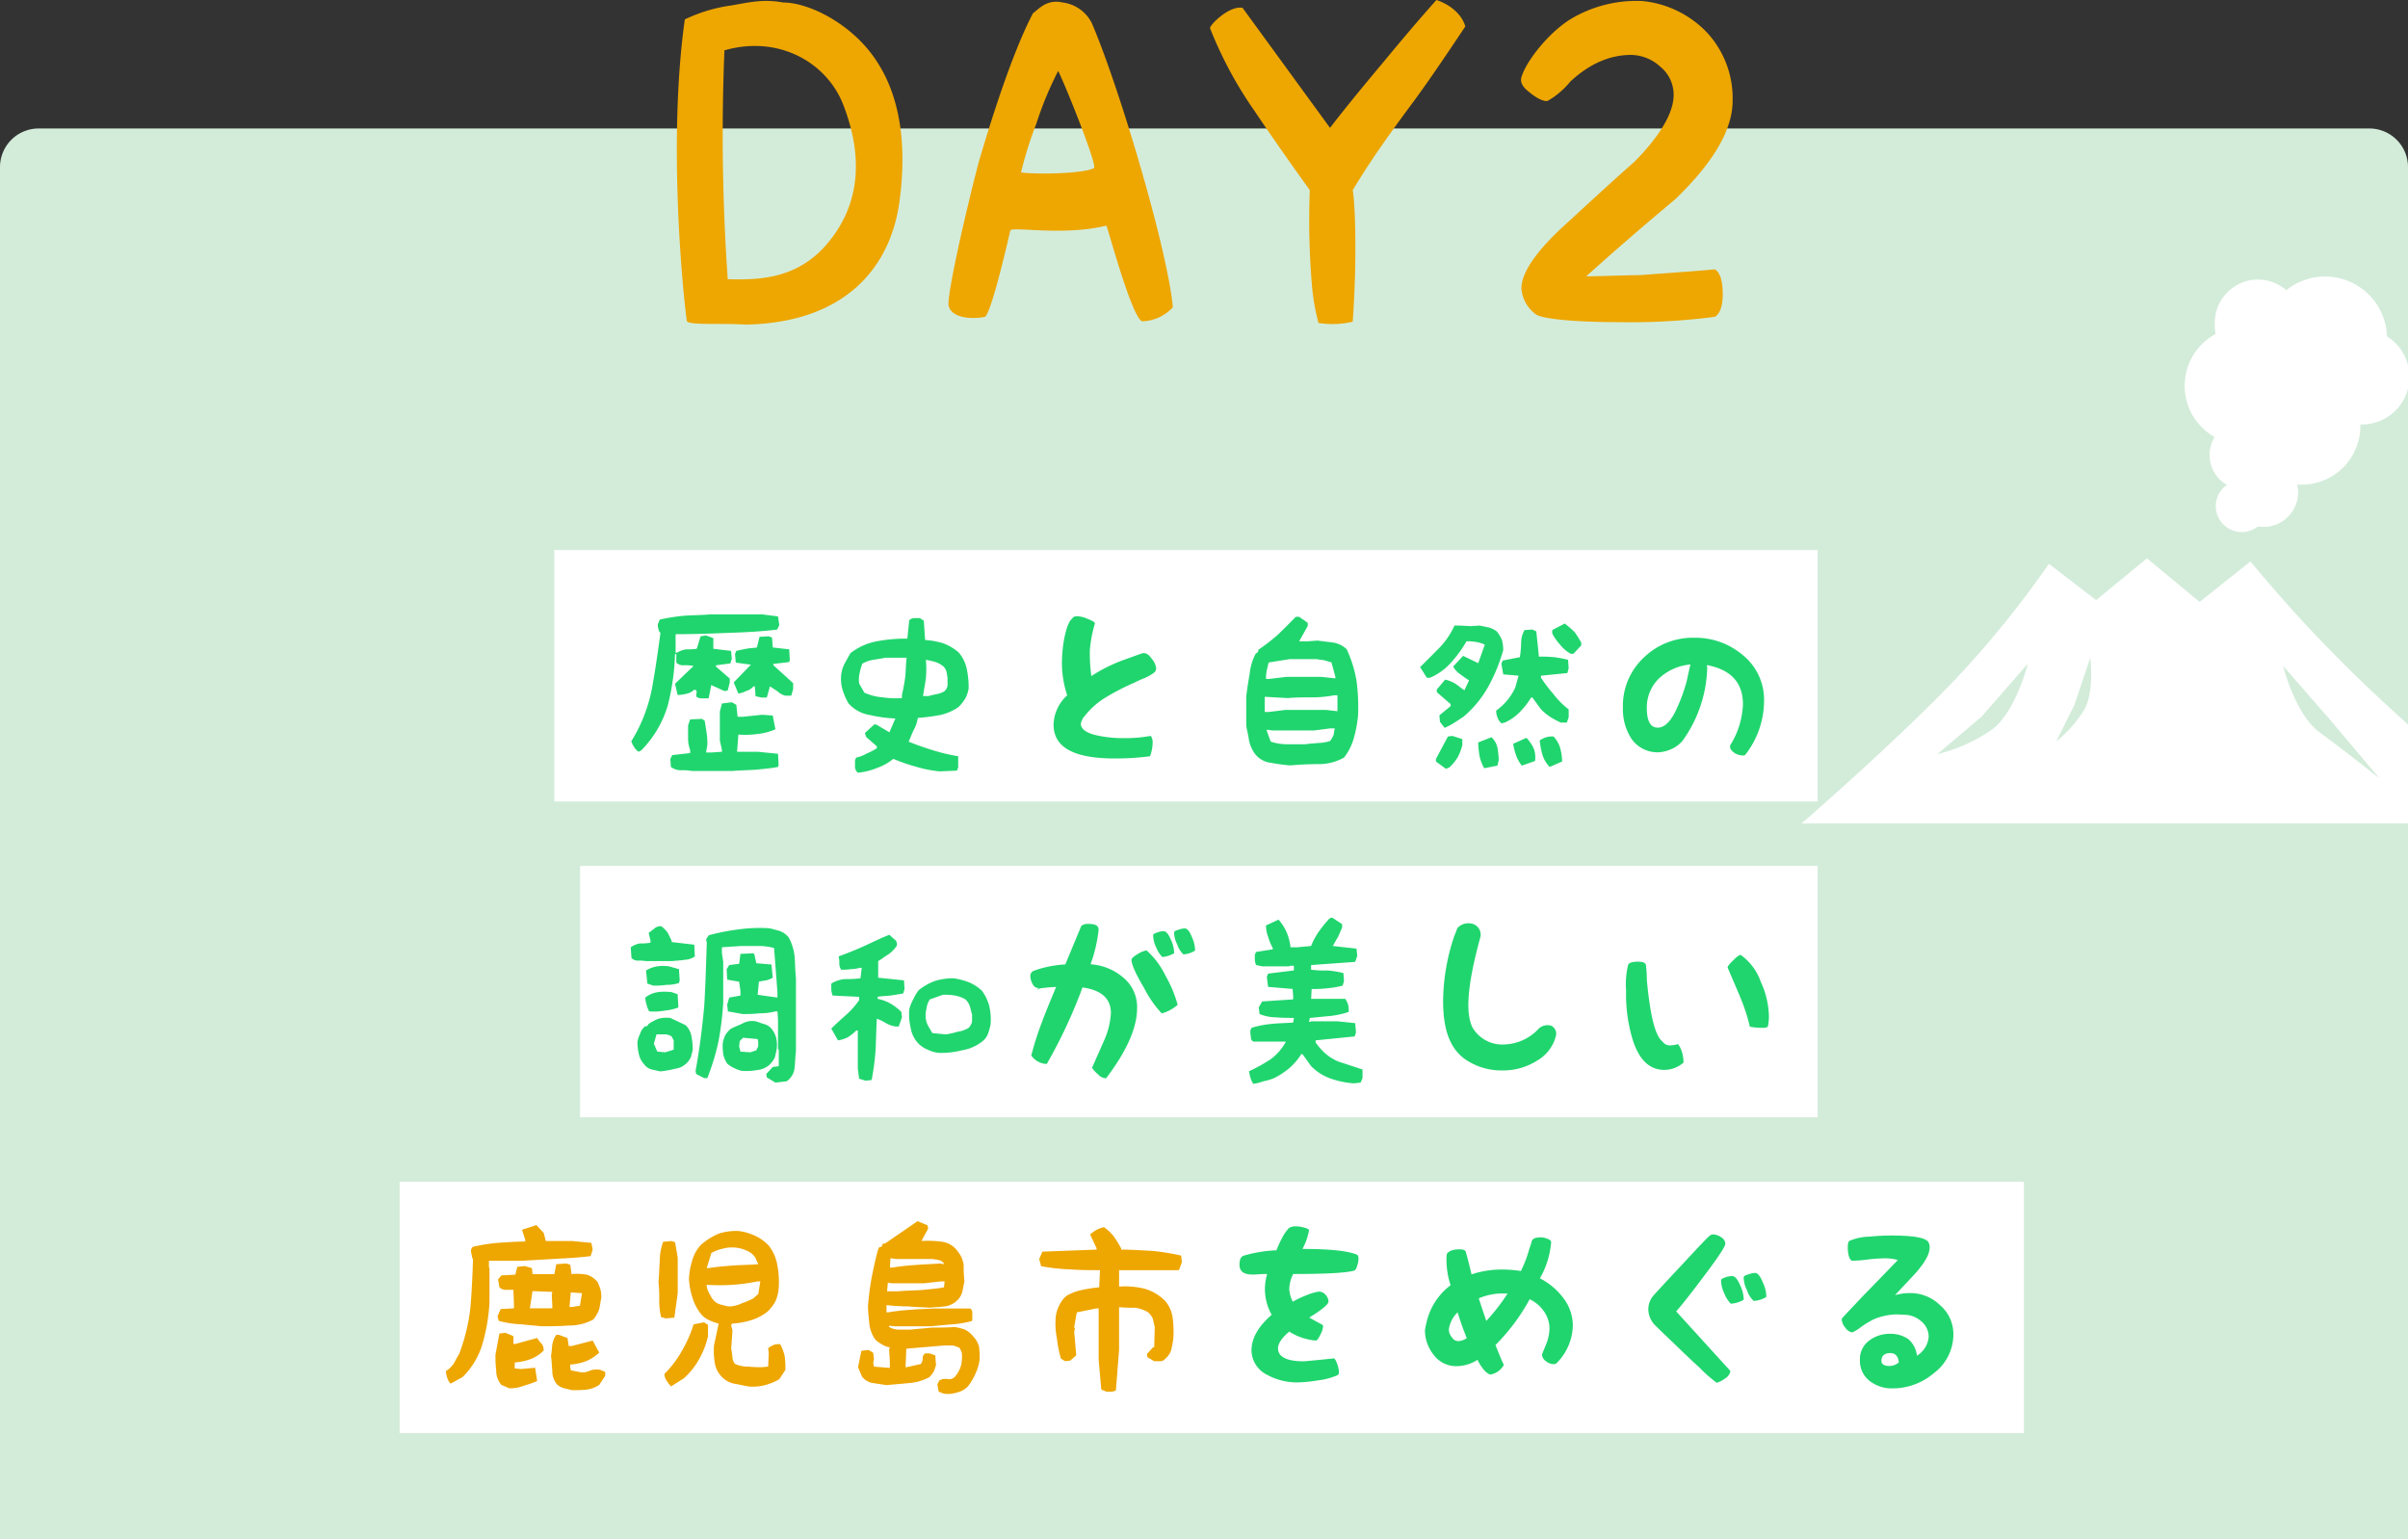
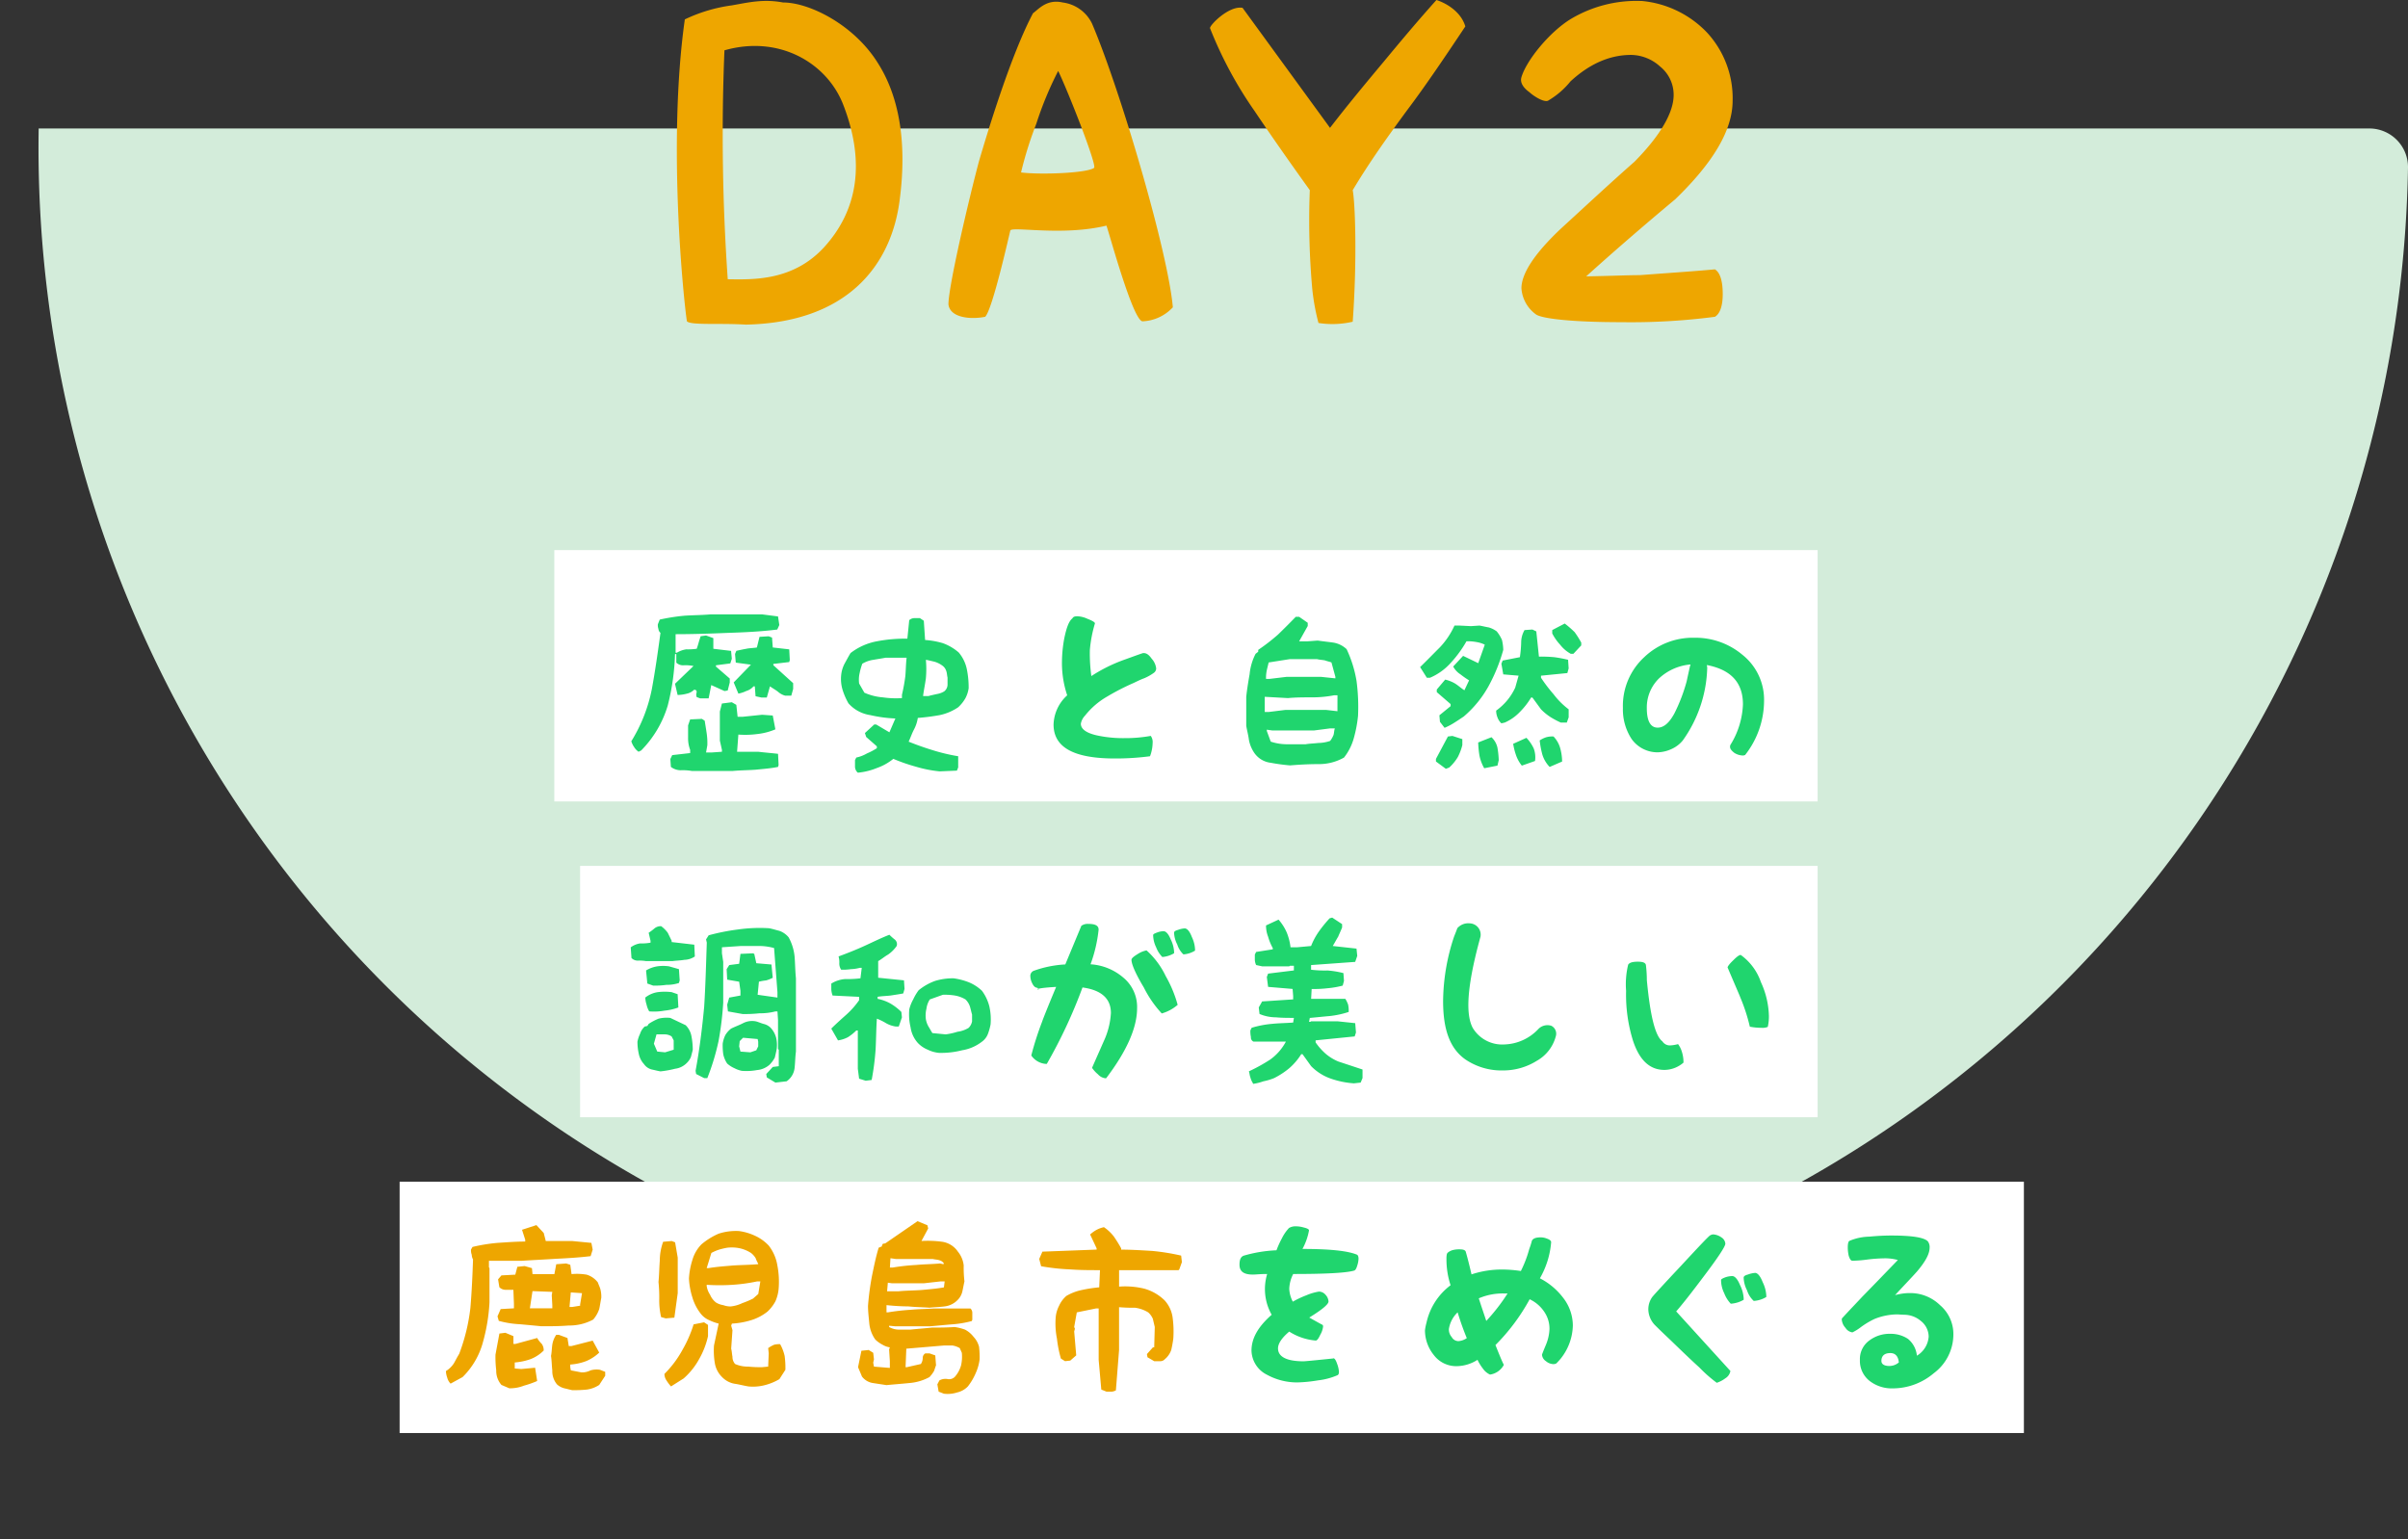
<svg xmlns="http://www.w3.org/2000/svg" width="373.593" height="238.855" viewBox="0 0 373.593 238.855">
  <rect x="0" y="0" width="373.593" height="238.855" fill="#333333" stroke="none" />
  <defs>
    <clipPath id="clip-path">
-       <path id="パス_31011" data-name="パス 31011" d="M6,0H367.593a6,6,0,0,1,6,6V218.921H0V6A6,6,0,0,1,6,0Z" transform="translate(9387.726 13233.045)" fill="#d3ecda" />
-     </clipPath>
+       </clipPath>
    <clipPath id="clip-path-2">
      <rect id="長方形_135" data-name="長方形 135" width="111.33" height="84.86" fill="none" />
    </clipPath>
  </defs>
  <g id="yama_day2_ttl" transform="translate(-9387.726 -13213.11)">
-     <path id="パス_31010" data-name="パス 31010" d="M6,0H367.593a6,6,0,0,1,6,6V218.921H0V6A6,6,0,0,1,6,0Z" transform="translate(9387.726 13233.045)" fill="#d3ecda" />
+     <path id="パス_31010" data-name="パス 31010" d="M6,0H367.593a6,6,0,0,1,6,6V218.921V6A6,6,0,0,1,6,0Z" transform="translate(9387.726 13233.045)" fill="#d3ecda" />
    <path id="パス_31012" data-name="パス 31012" d="M56.724,56.512c15.552-.32,22.592-9.024,23.872-19.456,1.152-8.9-.128-16-3.392-21.12-3.648-5.888-10.56-9.408-14.72-9.408-3.072-.576-5.376,0-7.936.448a24.371,24.371,0,0,0-7.3,2.176C44.5,28.608,47.124,53.184,47.572,56,48.212,56.64,52.628,56.256,56.724,56.512Zm-2.816-7.04a320.418,320.418,0,0,1-.512-35.52c8.512-2.432,15.936,1.984,18.432,8.448C75.22,31.168,74.2,38.656,68.82,44.544,64.02,49.728,57.94,49.536,53.908,49.472Zm58.752-8.32c.384.96,4.032,14.528,5.568,14.848a6.776,6.776,0,0,0,4.736-2.176c-.768-8.7-8.192-33.856-12.544-44.032a5.884,5.884,0,0,0-4.544-3.264c-2.5-.576-3.776,1.088-4.608,1.664-3.392,6.4-6.976,18.176-8.384,22.976-1.6,6.016-4.736,19.392-4.736,22.208.256,2.112,3.52,2.368,5.7,1.92C95,54.144,97.62,42.368,97.748,41.92,97.94,41.216,105.812,42.816,112.66,41.152ZM99.412,32.9a57.618,57.618,0,0,1,2.368-7.552,53.858,53.858,0,0,1,3.392-8.192c1.28,2.56,6.08,14.656,5.568,15.04C109.588,33.024,102.292,33.28,99.412,32.9Zm51.456,23.168c.7-9.6.384-18.432,0-20.416,2.56-4.288,5.44-8.32,8.448-12.416,2.944-3.9,6.208-8.768,9.024-12.992-.7-2.368-3.072-3.648-4.48-4.1-2.816,3.136-5.5,6.336-8.256,9.664-2.944,3.52-5.7,6.848-8.256,10.176L133.78,7.36c-2.048-.384-4.992,2.56-5.056,3.136a62.333,62.333,0,0,0,6.912,12.864c2.752,4.1,5.632,8.192,8.576,12.288a119.323,119.323,0,0,0,.384,15.36,34.565,34.565,0,0,0,.96,5.248A13.926,13.926,0,0,0,150.868,56.064Zm56.192-8.128c.768.448,1.216,1.728,1.216,3.84,0,1.856-.448,3.072-1.216,3.52a100.533,100.533,0,0,1-14.528.832c-7.872,0-12.416-.576-13.248-1.216a5.464,5.464,0,0,1-2.24-4.032c0-2.3,2.048-5.44,6.208-9.344,3.776-3.456,7.552-6.976,11.328-10.3,4.1-4.16,6.08-7.68,6.08-10.368a5.618,5.618,0,0,0-2.112-4.416,6.8,6.8,0,0,0-4.48-1.792c-3.2,0-6.336,1.28-9.408,4.1a12.656,12.656,0,0,1-3.392,2.944c-.512.448-2.176-.512-3.008-1.28-.9-.64-1.472-1.472-1.216-2.3.768-2.624,4.416-7.1,7.744-9.088a19.846,19.846,0,0,1,10.624-2.752h.256A16.035,16.035,0,0,1,205.844,11.2a15.025,15.025,0,0,1,3.968,10.56c0,4.608-3.072,9.664-8.9,15.3-4.672,3.9-9.28,7.872-13.824,11.968,3.712-.064,6.528-.192,8.32-.192C200.6,48.448,204.436,48.192,207.06,47.936Z" transform="translate(9446.726 13206.967)" fill="#eea600" />
    <rect id="長方形_125" data-name="長方形 125" width="196" height="39" transform="translate(9473.726 13298.467)" fill="#fff" />
    <rect id="長方形_127" data-name="長方形 127" width="252" height="39" transform="translate(9449.726 13396.467)" fill="#fff" />
    <rect id="長方形_126" data-name="長方形 126" width="192" height="39" transform="translate(9477.726 13347.467)" fill="#fff" />
    <path id="パス_30997" data-name="パス 30997" d="M90.366,27.276H96.63c1.218-.116,2.465-.116,3.6-.2,1.131-.116,2.349-.2,3.48-.435l.087-.29-.087-1.74c-1.015-.116-2.059-.2-3.074-.319H97.355l.2-2.668a14.176,14.176,0,0,0,2.958-.087,9.879,9.879,0,0,0,2.784-.725l-.406-2.146-1.653-.116-3.074.319h-.725l-.2-1.856-.7-.406-1.537.2-.319,1.247v4.5L95.006,24v.29l-1.653.116h-.812l.2-1.131a10.3,10.3,0,0,0-.116-1.943c-.087-.609-.2-1.247-.29-1.856l-.435-.29-1.827.087-.319.928v1.943A5.065,5.065,0,0,0,90.076,24v.493l-2.784.319L87,25.42l.087,1.218a2.518,2.518,0,0,0,1.537.522A8.08,8.08,0,0,1,90.366,27.276Zm-8.294-2.987.406-.2a16.7,16.7,0,0,0,4.118-6.96,36.248,36.248,0,0,0,1.131-8h.2v1.334a1.525,1.525,0,0,0,1.218.406,6.121,6.121,0,0,1,1.45.116l-2.871,2.755.406,1.74a6,6,0,0,0,1.421-.2,2.285,2.285,0,0,0,1.131-.609c.319,0,.406.116.406.406a1.026,1.026,0,0,0,0,.725l.522.2h1.334l.406-2.059,2.059.928.493-.087.319-1.247v-.609l-2.146-1.856v-.2l2.233-.29.232-.725-.116-1.218L93.672,8.31V6.657l-1.131-.406-.841.116c-.087.29-.2.609-.29.928-.116.406-.2.7-.319,1.015a10.165,10.165,0,0,1-1.624.087,3.936,3.936,0,0,0-1.45.522h-.2V6.048c2.668,0,5.336-.087,8-.2,2.668-.087,5.22-.2,7.772-.522l.319-.7-.2-1.334-2.465-.319h-8c-1.334.116-2.639.116-3.973.2a30.466,30.466,0,0,0-3.915.609l-.29.725a1.772,1.772,0,0,0,.087.725.9.9,0,0,0,.319.609c-.406,2.987-.812,5.858-1.334,8.7a24.34,24.34,0,0,1-3.19,8.12,3.2,3.2,0,0,0,.435.9A2.379,2.379,0,0,0,82.072,24.289Zm19.082-8.41h.812l.493-1.74c.435.319.841.522,1.247.841a2.68,2.68,0,0,0,1.131.609h.928l.29-1.044v-.9l-3.074-2.784v-.2l2.465-.29.087-.319L105.446,8.4l-2.552-.29-.116-1.537-.522-.2-1.421.087-.406,1.653c-.522.087-1.131.087-1.653.2-.493.087-1.015.2-1.537.319l-.2.493.116,1.334,2.349.319L96.833,13.53l.725,1.74a5.011,5.011,0,0,0,1.218-.406,2.38,2.38,0,0,0,1.131-.725h.2l.116,1.537Zm14.935,11.658a10.282,10.282,0,0,0,2.958-.725,8.547,8.547,0,0,0,2.552-1.421,28,28,0,0,0,3.509,1.218,19.268,19.268,0,0,0,3.683.725l2.668-.116.2-.493v-1.74a28.529,28.529,0,0,1-3.915-.928c-1.334-.406-2.552-.841-3.77-1.334.29-.609.493-1.247.812-1.856a5.654,5.654,0,0,0,.609-1.827,33.922,33.922,0,0,0,3.393-.435,8.025,8.025,0,0,0,2.871-1.218,5.811,5.811,0,0,0,1.131-1.421,4.735,4.735,0,0,0,.493-1.537,14.109,14.109,0,0,0-.29-2.987,5.85,5.85,0,0,0-1.247-2.552,7.791,7.791,0,0,0-2.465-1.45,12.779,12.779,0,0,0-2.755-.493l-.2-2.987-.609-.406h-.841a1.191,1.191,0,0,0-.812.319l-.29,2.871a22.949,22.949,0,0,0-4.727.406,9.515,9.515,0,0,0-4.089,1.827c-.319.522-.638,1.131-.928,1.653a4.87,4.87,0,0,0-.522,1.74,5.85,5.85,0,0,0,.2,2.262,10.443,10.443,0,0,0,.928,2.146,5.625,5.625,0,0,0,3.393,1.827,20.925,20.925,0,0,0,3.886.522l-.928,2.146-2.059-1.218h-.29l-1.45,1.334.2.609,1.653,1.45v.29a9.834,9.834,0,0,1-1.537.812,5.556,5.556,0,0,1-1.653.638l-.2.406v1.015A1.255,1.255,0,0,0,116.089,27.537Zm6.844-11.571a14.2,14.2,0,0,1-2.958-.116,8.718,8.718,0,0,1-2.871-.725l-.812-1.421a4.543,4.543,0,0,1,.087-1.653,8.718,8.718,0,0,1,.406-1.421,4.62,4.62,0,0,1,1.74-.609c.638-.116,1.247-.2,1.856-.319h3.277c-.116.928-.116,1.943-.2,2.871a28.069,28.069,0,0,1-.522,2.871Zm6.554-1.044a3.109,3.109,0,0,1-1.1.406c-.522.116-.928.2-1.334.319h-.841c.116-.928.319-1.856.435-2.755a15.823,15.823,0,0,0,0-2.871c.493.087.9.2,1.305.29a3.826,3.826,0,0,1,1.247.609,1.589,1.589,0,0,1,.609.841c.116.29.116.7.2,1.015v1.131A1.352,1.352,0,0,1,129.487,14.922Zm30.856-5.945h.087c.464,0,.841.29,1.247.87a2.722,2.722,0,0,1,.7,1.508.854.854,0,0,1-.377.7,7.544,7.544,0,0,1-1.508.841c-.551.2-1.073.464-1.624.725a36.609,36.609,0,0,0-4.118,2.117,11.91,11.91,0,0,0-3.422,2.958,2.393,2.393,0,0,0-.638,1.247c0,.9,1.015,1.537,2.871,1.885a19.13,19.13,0,0,0,3.886.348,22.167,22.167,0,0,0,4.089-.348,1.608,1.608,0,0,1,.29,1.1,6.051,6.051,0,0,1-.406,2.059,40.786,40.786,0,0,1-5.452.348c-6.409,0-9.512-1.74-9.512-5.278a6.376,6.376,0,0,1,2.117-4.524,15.757,15.757,0,0,1-.812-5.336,20.661,20.661,0,0,1,.348-3.451c.348-1.711.725-2.726,1.276-3.161.116-.232.348-.319.754-.319a4.119,4.119,0,0,1,1.6.406c.754.29,1.189.551,1.131.725a20.016,20.016,0,0,0-.783,4.118,25.867,25.867,0,0,0,.232,4.031,24.334,24.334,0,0,1,5.075-2.523C158.545,9.615,159.531,9.238,160.343,8.977Zm22.794,17.429c1.421-.116,2.871-.2,4.408-.2a7.871,7.871,0,0,0,3.973-1.015,8.52,8.52,0,0,0,1.537-3.074,19.951,19.951,0,0,0,.638-3.393,30.4,30.4,0,0,0-.232-5.423,18.774,18.774,0,0,0-1.537-4.93,3.973,3.973,0,0,0-2.03-1.015c-.812-.116-1.653-.2-2.465-.319l-1.537.116h-1.334l1.334-2.378V4.279l-1.334-.928h-.522c-.9.928-1.827,1.856-2.755,2.755a31.369,31.369,0,0,1-3.074,2.378v.29l-.406.319a8.647,8.647,0,0,0-.928,3.161c-.2,1.131-.406,2.378-.522,3.509v4.495c.116.725.319,1.421.406,2.146a5.338,5.338,0,0,0,.841,2.059A3.6,3.6,0,0,0,180.15,26,29.745,29.745,0,0,0,183.137,26.406Zm6.235-3.8a5.77,5.77,0,0,1-1.827.319c-.725.087-1.334.087-1.972.2h-2.755a8.036,8.036,0,0,1-2.668-.406l-.609-1.653v-.2l.812.116h6.554l2.465-.319h.725c-.116.319-.116.725-.2,1.015A4.213,4.213,0,0,1,189.372,22.607ZM190.5,18l-1.74-.2h-6.351l-2.581.319h-.609V15.763l3.6.2c1.218-.116,2.465-.116,3.683-.116a17.663,17.663,0,0,0,3.48-.319h.522Zm-.319-5.1-2.233-.232h-5.336l-2.668.319h-.522a5.656,5.656,0,0,1,.116-1.334c.087-.406.2-.812.29-1.218l3.306-.522h4.176c.435.116.841.116,1.247.2.29.116.725.2,1.015.319l.609,2.233Zm17.139,14.036.522-.2a7.114,7.114,0,0,0,1.334-1.624,8.572,8.572,0,0,0,.7-1.856v-.928l-1.537-.493-.7.087-1.856,3.48V25.8Zm5.945-.087,2.059-.406.2-.841a13.319,13.319,0,0,0-.2-1.943,3.1,3.1,0,0,0-.928-1.624l-2.059.812a15.009,15.009,0,0,0,.2,2.059A6.54,6.54,0,0,0,213.268,26.841Zm10.15-.2,1.943-.841a8.017,8.017,0,0,0-.319-2.146,4.291,4.291,0,0,0-1.015-1.74,3.482,3.482,0,0,0-1.131.116,4.082,4.082,0,0,0-1.015.493,14.329,14.329,0,0,0,.406,2.175A4.706,4.706,0,0,0,223.418,26.638Zm-4.321-.2,2.059-.725a3.921,3.921,0,0,0-.2-1.943,6.211,6.211,0,0,0-1.131-1.653l-2.059.928a10.177,10.177,0,0,0,.435,1.74A5.408,5.408,0,0,0,219.1,26.435ZM207.12,20.577a9.834,9.834,0,0,0,1.537-.812c.522-.319.928-.609,1.421-.928a16.937,16.937,0,0,0,3.915-4.814,26.361,26.361,0,0,0,2.233-5.539,7.222,7.222,0,0,0-.2-1.537,5.66,5.66,0,0,0-.812-1.334A3.994,3.994,0,0,0,213.993,5c-.522-.087-.928-.2-1.45-.29l-1.334.087-1.74-.087h-.812A12.25,12.25,0,0,1,206.4,8.078c-1.015,1.015-2.03,2.059-3.074,3.074l1.044,1.653h.493a9.074,9.074,0,0,0,3.277-2.378,18.1,18.1,0,0,0,2.378-3.277,7,7,0,0,1,1.537.116,4.58,4.58,0,0,1,1.305.406l-1.015,2.871-2.349-1.131-1.537,1.653a3.246,3.246,0,0,0,1.131,1.218,13.273,13.273,0,0,0,1.334.928l-.725,1.537c-.522-.319-.928-.725-1.45-1.044a5.314,5.314,0,0,0-1.537-.609l-1.3,1.537v.406l2.146,1.856v.319l-1.74,1.421.087,1.015Zm8.816-.7.522-.116a7.256,7.256,0,0,0,2.349-1.653,11.585,11.585,0,0,0,1.74-2.233h.2l1.334,1.827a8.293,8.293,0,0,0,1.537,1.247,13.1,13.1,0,0,0,1.537.812h.928l.29-.812V17.706a12.016,12.016,0,0,1-2.349-2.349,23.679,23.679,0,0,1-1.943-2.552v-.319l4.089-.406.2-.725-.087-1.334a19.863,19.863,0,0,0-2.146-.406,22.807,22.807,0,0,0-2.378-.087l-.406-3.915-.609-.29-1.218.087a3.882,3.882,0,0,0-.522,1.943,17.718,17.718,0,0,1-.2,2.262l-2.668.522-.2.493.29,1.653,2.378.2-.522,1.856a9.088,9.088,0,0,1-1.218,1.943,9.314,9.314,0,0,1-1.74,1.624,2.786,2.786,0,0,0,.2,1.044A2.316,2.316,0,0,0,215.936,19.881ZM226.7,9.093h.406l1.218-1.305V7.353A14.726,14.726,0,0,0,227.3,5.729a15.764,15.764,0,0,0-1.537-1.334L223.824,5.41v.522a7.849,7.849,0,0,0,1.218,1.74A5.347,5.347,0,0,0,226.7,9.093Zm19.2-2.494a11.333,11.333,0,0,1,7.424,2.639,8.9,8.9,0,0,1,3.364,7.192,13.694,13.694,0,0,1-2.929,8.352.815.815,0,0,1-.435.087,2.611,2.611,0,0,1-1.247-.406c-.435-.348-.667-.609-.667-.957a.638.638,0,0,1,.116-.377,12.739,12.739,0,0,0,1.885-6.206c0-3.335-1.827-5.365-5.6-6.09a3.452,3.452,0,0,1,.058.464,20.262,20.262,0,0,1-3.8,11.252,4.771,4.771,0,0,1-1.711,1.305,5.414,5.414,0,0,1-2.146.522,4.916,4.916,0,0,1-4.089-2.088,8.378,8.378,0,0,1-1.334-4.785,10.275,10.275,0,0,1,3.306-7.888A10.908,10.908,0,0,1,245.893,6.6ZM240.18,20.548c.986,0,1.827-.783,2.61-2.233a26.616,26.616,0,0,0,1.885-4.93c.232-1.073.406-1.856.522-2.378l.087-.261a8.188,8.188,0,0,0-4.814,2.088,6.283,6.283,0,0,0-1.972,4.7C238.5,19.533,239.078,20.548,240.18,20.548ZM103.3,75.624l1.74-.2a2.894,2.894,0,0,0,1.247-2.146c.087-.812.087-1.624.2-2.465V59.442c-.116-1.131-.116-2.146-.2-3.277a7.764,7.764,0,0,0-.928-3.074,3.242,3.242,0,0,0-1.45-1.015c-.493-.116-1.1-.319-1.624-.406a23.968,23.968,0,0,0-4.814.2,32.86,32.86,0,0,0-4.524.9l-.406.638.116.493c-.116,3.393-.2,6.67-.406,9.947-.319,3.393-.725,6.67-1.334,9.947L91,74.29l1.247.638h.493a36.366,36.366,0,0,0,1.74-5.742,48.973,48.973,0,0,0,.725-5.945V56.89l-.2-1.334v-.928l2.958-.2h2.668a8.852,8.852,0,0,1,2.465.319l.522,6.844v.841l-3.074-.435.2-2.03a8.939,8.939,0,0,1,1.131-.2,5.694,5.694,0,0,0,1.015-.406l-.2-2.059-2.349-.2-.319-1.45-.2-.087-1.943.087-.2,1.537-1.537.2-.406.638.087,1.624,1.856.319.2,1.421v.725l-1.74.319-.319,1.1.116,1.044,2.262.406a20.091,20.091,0,0,0,2.639-.116,9.129,9.129,0,0,0,2.465-.29h.319l.087,1.334v4.5l.116.116v2.552l-.928.116-1.015,1.1.087.522Zm-17.835-1.74a15.44,15.44,0,0,0,2.262-.406,3.081,3.081,0,0,0,1.856-.928,2.743,2.743,0,0,0,.609-.9c.087-.319.2-.725.29-1.131a11.259,11.259,0,0,0-.2-2.059,3.261,3.261,0,0,0-.9-1.74L87,65.59a5.194,5.194,0,0,0-1.827.116,8.7,8.7,0,0,0-1.537.812l-.2.319-.406.087a2.527,2.527,0,0,0-.725,1.131,5.011,5.011,0,0,0-.406,1.218,8.435,8.435,0,0,0,.2,1.856,3.321,3.321,0,0,0,.812,1.624,2.088,2.088,0,0,0,1.218.841C84.566,73.681,84.972,73.8,85.465,73.884ZM98.08,73.8a8.873,8.873,0,0,0,2.349-.116,3.4,3.4,0,0,0,1.943-.812,4.594,4.594,0,0,0,.841-1.131c.087-.406.2-.812.29-1.334a4.919,4.919,0,0,0-.087-1.74,3.693,3.693,0,0,0-.841-1.537,2.3,2.3,0,0,0-1.1-.609c-.435-.116-.841-.319-1.247-.406a3.054,3.054,0,0,0-1.943.29c-.609.319-1.218.522-1.856.841a3.6,3.6,0,0,0-.9,1.015,4.5,4.5,0,0,0-.406,1.334,9.986,9.986,0,0,0,.087,1.624,4.052,4.052,0,0,0,.609,1.45,4.187,4.187,0,0,0,1.131.725A4.342,4.342,0,0,0,98.08,73.8Zm2.262-3.19-.928.319-1.537-.116-.2-.812.087-.812.522-.522,2.262.2.087.406V70C100.545,70.2,100.429,70.4,100.342,70.607ZM87.524,70.52l-1.334.406-1.218-.116-.522-1.218.406-1.45H86.1a1.971,1.971,0,0,1,1.1.319l.319.609Zm-3.8-5.945a9.1,9.1,0,0,0,2.378-.116,8.476,8.476,0,0,0,2.146-.493l-.116-2.059-.928-.319a8.854,8.854,0,0,0-2.146,0,4.07,4.07,0,0,0-1.943.841,3.93,3.93,0,0,0,.2,1.1A3.411,3.411,0,0,0,83.725,64.575Zm.609-4a12.262,12.262,0,0,0,2.059-.116,5.939,5.939,0,0,0,1.943-.29l.116-.406-.116-1.74L86.8,57.586a6.383,6.383,0,0,0-1.827,0,4.8,4.8,0,0,0-1.74.638l.2,2.03Zm-1.1-3.8h4.089c.609-.087,1.218-.087,1.856-.2a3,3,0,0,0,1.624-.522l-.087-1.827-3.509-.406v-.2c-.2-.406-.406-.841-.609-1.247a4.811,4.811,0,0,0-1.015-1.015,1.52,1.52,0,0,0-1.015.319,8.581,8.581,0,0,1-.928.7l.29,1.247v.29a7.659,7.659,0,0,1-1.624.116,3.234,3.234,0,0,0-1.45.609l.116,1.653a1.334,1.334,0,0,0,1.015.406A6.158,6.158,0,0,1,83.232,56.774Zm34.075,18.56.928-.116a40.745,40.745,0,0,0,.609-4.7c.087-1.537.087-3.19.2-4.814a9.2,9.2,0,0,1,1.421.7,4.206,4.206,0,0,0,1.537.522h.435l.493-1.421-.087-.841a8.423,8.423,0,0,0-1.74-1.334,6.779,6.779,0,0,0-1.943-.7v-.319c.7-.116,1.305-.116,2.03-.2.725-.116,1.334-.2,1.943-.319l.2-.7-.087-1.334-4-.406V56.774c.522-.29,1.015-.725,1.537-1.015a5.3,5.3,0,0,0,1.334-1.334.923.923,0,0,0-.319-1.015,8.649,8.649,0,0,1-.812-.725c-1.334.522-2.552,1.131-3.886,1.74s-2.668,1.131-4,1.624a3.212,3.212,0,0,1,.116,1.044,1.676,1.676,0,0,0,.29,1.015,8.942,8.942,0,0,0,1.537-.087,5.867,5.867,0,0,0,1.334-.2h.319l-.2,1.624a17.14,17.14,0,0,1-2.378.116,4.7,4.7,0,0,0-2.146.7v.928a3.554,3.554,0,0,0,.2.928l4.118.2v.522a12.963,12.963,0,0,1-1.972,2.233c-.812.725-1.624,1.45-2.349,2.175l1.044,1.827a4.735,4.735,0,0,0,1.537-.493,7.635,7.635,0,0,0,1.305-1.044h.232v5.945l.2,1.537Zm11.368-4.321a13.287,13.287,0,0,0,3.6-.406,6.793,6.793,0,0,0,3.074-1.334,2.642,2.642,0,0,0,.928-1.218,9.035,9.035,0,0,0,.406-1.45,9.145,9.145,0,0,0-.2-2.842,6.9,6.9,0,0,0-1.131-2.378,6.6,6.6,0,0,0-2.059-1.334,10.351,10.351,0,0,0-2.349-.609,9.418,9.418,0,0,0-2.871.406,8.642,8.642,0,0,0-2.552,1.45,7.951,7.951,0,0,0-.841,1.421,6.049,6.049,0,0,0-.609,1.537,8.581,8.581,0,0,0,.2,2.784,4.614,4.614,0,0,0,1.131,2.436,4.388,4.388,0,0,0,1.537,1.044A5.018,5.018,0,0,0,128.675,71.013Zm4.611-3.886a4.45,4.45,0,0,1-1.74.609,10.33,10.33,0,0,1-1.827.406l-2.059-.2c-.2-.29-.406-.7-.609-1.015a3.5,3.5,0,0,1-.406-1.131,4.387,4.387,0,0,1,.087-1.624,3.48,3.48,0,0,1,.522-1.45l2.03-.725a9.825,9.825,0,0,1,1.856.116,4.731,4.731,0,0,1,1.653.609,2.731,2.731,0,0,1,.7,1.131c.116.406.2.812.319,1.218v1.044A1.9,1.9,0,0,1,133.286,67.127Zm30.247-14.993c.348,0,.754.406,1.1,1.276a4.881,4.881,0,0,1,.522,1.914v.232a4.221,4.221,0,0,1-1.827.58,4.339,4.339,0,0,1-.957-1.508,4.438,4.438,0,0,1-.464-1.885c0-.145.145-.232.609-.406A2.982,2.982,0,0,1,163.533,52.134Zm3.277-.435c.348,0,.754.406,1.1,1.334a4.912,4.912,0,0,1,.493,1.885v.232a3.97,3.97,0,0,1-1.8.58,3.582,3.582,0,0,1-.957-1.537,4.318,4.318,0,0,1-.493-1.827c0-.174.174-.319.609-.435A3.433,3.433,0,0,1,166.81,51.7Zm-14.616,5.568a8.615,8.615,0,0,1,5.075,2.059,5.906,5.906,0,0,1,2.146,4.756c0,3.016-1.6,6.641-4.785,10.846a.224.224,0,0,1-.087.029,1.81,1.81,0,0,1-1.189-.609,4.914,4.914,0,0,1-.928-1.015c.609-1.392,1.218-2.755,1.827-4.147a11.982,11.982,0,0,0,1.1-4.35c0-2.233-1.45-3.567-4.408-3.973a77.575,77.575,0,0,1-5.539,11.861h-.145A3.021,3.021,0,0,1,143,71.419a47.578,47.578,0,0,1,1.682-5.249c.087-.29.783-2.059,2.175-5.394-2.088.116-3.364.319-2.7.435-.145-.261-.174-.261-.2-.29-.348-.029-.58-.232-.812-.7a2.591,2.591,0,0,1-.29-1.073.85.85,0,0,1,.609-.9,16.923,16.923,0,0,1,4.814-.957l2.494-6a1.7,1.7,0,0,1,1.073-.29c1.131,0,1.6.29,1.6.9A22.306,22.306,0,0,1,152.194,57.267Zm8.642-2.146c.058,0,.087,0,.087.029a12.6,12.6,0,0,1,2.929,3.944,19.082,19.082,0,0,1,1.856,4.466,6.442,6.442,0,0,1-2.465,1.334,17.1,17.1,0,0,1-2.784-4.031c-1.305-2.175-1.914-3.625-1.914-4.292,0-.2.261-.464.928-.87A3.862,3.862,0,0,1,160.836,55.121ZM177.4,75.827a8.321,8.321,0,0,0,1.624-.406,8.942,8.942,0,0,0,1.653-.493,12.116,12.116,0,0,0,2.349-1.537,9.576,9.576,0,0,0,1.856-2.175h.2l1.334,1.856a7.9,7.9,0,0,0,3.074,1.943,13.654,13.654,0,0,0,3.567.725l1.044-.116.29-.7V73.594l-3.77-1.247a7.41,7.41,0,0,1-1.972-1.218,9.59,9.59,0,0,1-1.537-1.74V69.07l6.061-.609.2-.609-.116-1.45-2.755-.29h-4.089l-.116.087h-.2l.116-.609c1.015-.087,2.03-.2,3.074-.29a14.12,14.12,0,0,0,2.958-.638,4.6,4.6,0,0,0-.087-1.131,4.256,4.256,0,0,0-.435-.9h-5.307L186.5,61.1a17.54,17.54,0,0,0,2.465-.116,14.142,14.142,0,0,0,2.349-.406l.2-.725-.087-1.218a14.1,14.1,0,0,0-2.465-.406,17.96,17.96,0,0,1-2.552-.116v-.725l6.844-.493.319-.928-.116-1.131-3.683-.406c.319-.522.522-.928.841-1.45.2-.493.406-.9.609-1.421v-.522l-1.537-1.015-.406.116a21.116,21.116,0,0,0-1.653,2.03,10.8,10.8,0,0,0-1.218,2.262l-2.175.2h-1.015a8.739,8.739,0,0,0-.609-2.349,7.653,7.653,0,0,0-1.247-1.943l-1.943.9a4.652,4.652,0,0,0,.319,1.74,8.075,8.075,0,0,0,.725,1.769v.2l-2.581.406-.2.406v.812a2.083,2.083,0,0,0,.2.812l.928.2h4.205l.116-.087h.609v.725l-4,.493-.2.522.2,1.537,3.8.319.087,1.1v.522l-4.814.319-.522.928.116,1.015a6.57,6.57,0,0,0,2.552.522c.928.087,1.856.087,2.784.087l-.116.725c-1.131.087-2.146.087-3.277.2a15.647,15.647,0,0,0-3.161.609l-.2.406a4.236,4.236,0,0,0,.087,1.044.679.679,0,0,0,.406.7H182.5a8.069,8.069,0,0,1-2.436,2.784,26.791,26.791,0,0,1-3.306,1.827c.116.319.116.638.232.928a3.234,3.234,0,0,0,.406.928Zm33.64-24.911a2.256,2.256,0,0,0-1.943.754c-.029.087-.174.493-.493,1.276a32.26,32.26,0,0,0-1.711,10.034c0,4.292.986,7.308,3.451,9.048a9.977,9.977,0,0,0,5.858,1.711,9.83,9.83,0,0,0,5.249-1.508,6.153,6.153,0,0,0,2.929-3.8,1.372,1.372,0,0,0-.7-1.624,1.981,1.981,0,0,0-1.972.464,7.525,7.525,0,0,1-5.336,2.436,5.329,5.329,0,0,1-4.872-2.552c-.928-1.74-1.247-5.336,1.189-14.152A1.755,1.755,0,0,0,211.035,50.916Zm29.87,18.3a1.366,1.366,0,0,0,1.218.638,5.574,5.574,0,0,0,1.218-.2,3.783,3.783,0,0,1,.609,1.247,5.293,5.293,0,0,1,.232,1.624,4.559,4.559,0,0,1-2.958,1.131c-2.233,0-3.857-1.45-4.872-4.524a23.979,23.979,0,0,1-1.073-7.743,12.965,12.965,0,0,1,.319-4.06c.2-.319.667-.464,1.508-.464.812,0,1.189.174,1.247.522a19.669,19.669,0,0,1,.145,2.349C239.02,65.184,239.774,68.345,240.9,69.215Zm12.151-13.4a.359.359,0,0,0,.087.058,8.634,8.634,0,0,1,3.045,4.147,13.329,13.329,0,0,1,1.247,5.249,7.577,7.577,0,0,1-.174,1.711,2.077,2.077,0,0,1-.928.145,10.051,10.051,0,0,1-1.856-.174A27.872,27.872,0,0,0,253,62.4c-.029-.116-.7-1.653-1.972-4.64.029-.2.319-.58.928-1.16C252.505,56.049,252.853,55.817,253.056,55.817ZM70.066,123.711a19.664,19.664,0,0,0,2.262-.087,4.65,4.65,0,0,0,1.943-.725l.928-1.421v-.609l-.812-.319a3.386,3.386,0,0,0-1.45.087,2.926,2.926,0,0,1-1.421.319l-1.653-.319-.087-.493v-.406a8.61,8.61,0,0,0,2.436-.522,6.6,6.6,0,0,0,2.059-1.334l-1.015-1.856-3.277.841h-.435l-.2-1.247-1.334-.493H67.6a3.715,3.715,0,0,0-.609,1.537c-.087.609-.087,1.218-.2,1.74.116.7.116,1.537.2,2.233a3.237,3.237,0,0,0,.725,2.175,2.68,2.68,0,0,0,1.131.609C69.254,123.508,69.66,123.624,70.066,123.711Zm-9.744-.29a5.81,5.81,0,0,0,2.262-.406,14.535,14.535,0,0,0,2.059-.725l-.319-2.059-2.146.2-1.015-.087v-.928a9.614,9.614,0,0,0,2.465-.522,5.865,5.865,0,0,0,2.03-1.334,1.736,1.736,0,0,0-.29-1.015,4.247,4.247,0,0,1-.725-.928l-3.393.928h-.29V115.33l-1.247-.522-.928.116-.609,3.277a17.132,17.132,0,0,0,.116,2.436A3.322,3.322,0,0,0,59.1,122.9Zm-9.106-.725,1.856-1.015a11.882,11.882,0,0,0,3.161-5.423,28.342,28.342,0,0,0,1.015-6.177v-5.307l-.087-.116v-1.015h5.017c1.74-.116,3.6-.2,5.423-.319,1.856-.087,3.6-.2,5.336-.406l.319-1.015-.2-1.044-2.987-.29H65.977l-.319-1.247L64.527,98.1l-2.233.725.493,1.537v.29c-1.421,0-2.871.116-4.2.2a26.361,26.361,0,0,0-3.973.638l-.232.406a2.043,2.043,0,0,0,.116.812,1.651,1.651,0,0,0,.2.725c-.087,2.552-.2,5.017-.406,7.482a29.368,29.368,0,0,1-1.74,7.163c-.319.522-.522.928-.812,1.45a3.853,3.853,0,0,1-1.247,1.218,3.309,3.309,0,0,0,.2,1.015A2.008,2.008,0,0,0,51.216,122.7Zm14.036-8.9c1.45,0,2.871,0,4.292-.116a7.757,7.757,0,0,0,3.8-.928,5.032,5.032,0,0,0,.928-1.624c.116-.522.2-1.131.319-1.74a4.548,4.548,0,0,0-.116-1.247c-.087-.406-.319-.812-.406-1.131a3.431,3.431,0,0,0-1.74-1.218,8.97,8.97,0,0,0-2.349-.087l-.2-1.45-.638-.2-1.537.116-.29,1.537H63.918l-.087-.928-1.131-.319-1.131.116-.319,1.218L59.1,105.9l-.522.609.2,1.218a1.333,1.333,0,0,0,1.044.406H60.96l.087,2.175v.7l-2.059.116-.493,1.131.2.7a14.88,14.88,0,0,0,3.277.522C63.106,113.59,64.121,113.677,65.252,113.793Zm1.74-2.784h-3.48l.406-2.668,3.074.116-.087.522.087,1.537Zm4.321-.406-1.247.2H69.66l.2-2.262,1.74.116-.29,1.74Zm14.094,12.528,1.972-1.247a11.177,11.177,0,0,0,2.436-3.074,12.7,12.7,0,0,0,1.334-3.48v-1.74l-.609-.406-1.624.319a19.621,19.621,0,0,1-1.74,3.973,16.15,16.15,0,0,1-2.784,3.712,1.758,1.758,0,0,0,.319,1.015A6.451,6.451,0,0,0,85.407,123.131Zm12.006,0a7.375,7.375,0,0,0,2.552-.2,8.638,8.638,0,0,0,2.262-.928l.928-1.45a13.494,13.494,0,0,0-.116-2.146,6.747,6.747,0,0,0-.7-1.827,3.258,3.258,0,0,0-.928.087,4.993,4.993,0,0,0-.928.522l.087.812-.087,2.059-.928.087a17.7,17.7,0,0,1-2.146-.087,4.838,4.838,0,0,1-2.059-.406,1.649,1.649,0,0,1-.406-1.131c-.087-.406-.087-.841-.2-1.247l.2-2.871-.2-.7.116-.319a12.39,12.39,0,0,0,2.958-.522,7.7,7.7,0,0,0,2.552-1.334,6.075,6.075,0,0,0,1.247-1.624,6.179,6.179,0,0,0,.493-1.943,13.359,13.359,0,0,0-.2-3.6,5.62,5.62,0,0,0-3.48-4.611,8.486,8.486,0,0,0-2.465-.725,8.614,8.614,0,0,0-3.161.406,10.73,10.73,0,0,0-2.668,1.653,5.731,5.731,0,0,0-1.421,2.465,11.441,11.441,0,0,0-.522,2.871,11.685,11.685,0,0,0,.522,2.871,7.607,7.607,0,0,0,1.305,2.552,3.282,3.282,0,0,0,1.334,1.015,7.271,7.271,0,0,0,1.45.522l-.725,3.393a11.614,11.614,0,0,0,.116,2.668,3.934,3.934,0,0,0,1.131,2.233,3.557,3.557,0,0,0,1.943,1.044C95.963,122.812,96.688,123.015,97.413,123.131ZM84.6,112.575l1.334-.116.522-3.8v-5.51l-.406-2.378-.522-.2-1.334.116a8.661,8.661,0,0,0-.522,2.958c-.087,1.131-.087,2.175-.2,3.277a22.351,22.351,0,0,1,.116,2.784,11.4,11.4,0,0,0,.29,2.668ZM98.138,109.5a13.384,13.384,0,0,1-1.653.7,5.434,5.434,0,0,1-1.827.522,3.155,3.155,0,0,1-1.131-.2,3.062,3.062,0,0,1-1.131-.406,2.978,2.978,0,0,1-.928-1.218,3.294,3.294,0,0,1-.522-1.334v-.2a30.715,30.715,0,0,0,4,0,26.638,26.638,0,0,0,3.8-.522h.522l-.319,1.943Zm.812-5.336c-1.334.116-2.552.116-3.886.2-1.334.116-2.581.2-3.8.406h-.319l.725-2.349a7.332,7.332,0,0,1,1.218-.522,11.73,11.73,0,0,1,1.247-.29,6.092,6.092,0,0,1,1.943.087,5.4,5.4,0,0,1,1.74.725,2.98,2.98,0,0,1,.725.812C98.631,103.556,98.834,103.846,98.95,104.165Zm28.8,20.1a4.808,4.808,0,0,0,2.059-.2,3.29,3.29,0,0,0,1.653-.928,9.174,9.174,0,0,0,1.218-2.059,7.471,7.471,0,0,0,.609-2.146,13.682,13.682,0,0,0-.087-1.943,3.528,3.528,0,0,0-.841-1.537,4.091,4.091,0,0,0-1.334-1.131,7.835,7.835,0,0,0-1.624-.406c-1.131.087-2.349.087-3.48.087-1.131.116-2.262.2-3.393.319H120.9a3.179,3.179,0,0,1-1.653-.406v-.2l.928.087H125.6c1.131-.087,2.146-.2,3.277-.29a16.283,16.283,0,0,0,3.19-.522l.087-.2v-1.015a.92.92,0,0,0-.29-.725H126.21c-1.218.087-2.436.087-3.567.2a34.039,34.039,0,0,0-3.6.406h-.2v-1.131a33.282,33.282,0,0,0,3.393.2c1.1.116,2.146.116,3.277.2.7-.087,1.537-.087,2.349-.2a3.31,3.31,0,0,0,1.943-.928,2.73,2.73,0,0,0,.812-1.421c.116-.522.2-1.015.319-1.537a17.538,17.538,0,0,1-.116-2.465,4.069,4.069,0,0,0-.9-2.146,3.564,3.564,0,0,0-2.465-1.537,16.518,16.518,0,0,0-3.19-.116l1.044-1.943-.116-.493-1.537-.638-4.93,3.393a.647.647,0,0,1-.406.087.683.683,0,0,0-.2.435l-.493.2c-.435,1.421-.725,2.871-1.044,4.408a41.832,41.832,0,0,0-.609,4.611c0,.9.116,1.827.2,2.755a5.206,5.206,0,0,0,.928,2.465,4.7,4.7,0,0,0,1.131.812,3.062,3.062,0,0,0,1.131.406l-.116.319.116,1.827v1.044l-2.465-.2-.116-.609.116-.522-.116-1.015-.7-.435-1.131.116-.522,2.552.609,1.45a2.608,2.608,0,0,0,1.74,1.015c.725.116,1.334.2,2.059.319,1.131-.116,2.349-.2,3.48-.319a7.842,7.842,0,0,0,3.19-.928,5.171,5.171,0,0,0,.7-.928c.116-.29.2-.609.319-.9l-.116-1.537-.9-.319h-.638a.8.8,0,0,0-.406.725,1.729,1.729,0,0,1-.29.928l-2.175.493h-.2l.116-2.871,5.829-.493h1.334a3.266,3.266,0,0,1,1.131.406l.319.725a6.164,6.164,0,0,1-.116,1.943,4.576,4.576,0,0,1-.928,1.74,1.241,1.241,0,0,1-1.1.406,1.884,1.884,0,0,0-1.334.2l-.319.609.2,1.131Zm0-16.5c-1.1.2-2.233.29-3.48.406-1.218.087-2.465.087-3.567.2h-1.769l.116-1.334.609.087h5.017l2.581-.29h.609Zm0-3.712-.087.116-.522-.116c-1.218.116-2.465.116-3.683.232a33.25,33.25,0,0,0-3.683.406h-.406l.087-1.45.812.116h5.742c.319.087.725.087,1.044.2A1.162,1.162,0,0,1,127.747,104.049Zm25.23,19.894h.812a1.816,1.816,0,0,0,.638-.2l.493-6.264v-6.641a23.616,23.616,0,0,0,2.465.087,5.148,5.148,0,0,1,2.059.725,2.734,2.734,0,0,1,.725,1.015c.087.406.2.841.29,1.247l-.087,3.161h-.2l-.928,1.044.087.493,1.044.609h.9a.92.92,0,0,0,.725-.29,3.242,3.242,0,0,0,1.015-1.45c.116-.493.232-1.1.319-1.74a16.2,16.2,0,0,0-.087-3.161A4.975,4.975,0,0,0,162,109.791a7.341,7.341,0,0,0-3.161-1.827,12.567,12.567,0,0,0-3.915-.319v-2.552h9.222l.116-.116.406-1.131-.116-1.015a34.516,34.516,0,0,0-4.495-.725c-1.537-.087-3.19-.2-4.814-.2v-.2a20.816,20.816,0,0,0-1.131-1.827,6.692,6.692,0,0,0-1.537-1.45,4.342,4.342,0,0,0-1.131.406,5.5,5.5,0,0,0-1.015.725l1.015,2.146v.2l-8.41.319-.493,1.131.29,1.131a32.716,32.716,0,0,0,4.524.493c1.537.116,3.074.116,4.611.116l-.116,2.668a21.189,21.189,0,0,0-2.668.406,7.883,7.883,0,0,0-2.436.928,4.461,4.461,0,0,0-1.131,1.537,4.828,4.828,0,0,0-.522,1.827,12.164,12.164,0,0,0,.2,3.277,18.6,18.6,0,0,0,.609,3.074l.638.406.812-.087.928-.812-.319-3.712.116-.406-.116-.29.406-2.262,2.987-.609h.406v7.975l.406,4.611Zm30.653-18.618a5.414,5.414,0,0,0-.609,2.291,4.749,4.749,0,0,0,.551,2,14.721,14.721,0,0,1,2.088-.986,8.232,8.232,0,0,1,1.972-.58,1.356,1.356,0,0,1,1.015.493,1.652,1.652,0,0,1,.464,1.044c0,.406-.87,1.189-2.987,2.494,1.044.58,1.653.928,2.059,1.131a.355.355,0,0,1,.087.261,3.245,3.245,0,0,1-.435,1.276c-.29.638-.522.9-.7.9a9.025,9.025,0,0,1-4.118-1.392q-1.74,1.479-1.74,2.61c0,1.305,1.363,2,3.944,2,.261,0,1.769-.145,4.582-.435l.087-.029c.145,0,.348.232.551.841a4.363,4.363,0,0,1,.29,1.247c0,.261-.058.435-.2.522a10.575,10.575,0,0,1-3.045.812,22.5,22.5,0,0,1-3.19.319,9.694,9.694,0,0,1-4.727-1.189,4.292,4.292,0,0,1-2.407-3.741c0-1.885.986-3.683,3.132-5.568a8.089,8.089,0,0,1-.7-6.322c-.348,0-.638,0-1.16.029-.464.029-.812.058-1.044.058-1.45,0-2.088-.493-2.088-1.537,0-.783.2-1.218.638-1.392a21.171,21.171,0,0,1,5.1-.841,14.37,14.37,0,0,1,.841-1.856,6.421,6.421,0,0,1,1.1-1.6,1.959,1.959,0,0,1,1.073-.261,4.37,4.37,0,0,1,1.189.174c.609.145.841.29.841.464a9.449,9.449,0,0,1-1.015,2.871c4.234,0,6.96.29,8.41.87.174.058.29.261.29.667a3.873,3.873,0,0,1-.2,1.044c-.145.493-.29.725-.493.783C191.866,105.151,188.792,105.325,183.63,105.325Zm38.28.667a10.574,10.574,0,0,1,3.6,3.016,7.041,7.041,0,0,1,1.508,4.292,8.525,8.525,0,0,1-1.914,5.191c-.348.406-.58.638-.638.7a.988.988,0,0,1-.464.116,1.863,1.863,0,0,1-1.16-.464,1.3,1.3,0,0,1-.609-1.015s.174-.493.58-1.45a7.083,7.083,0,0,0,.58-2.494,4.621,4.621,0,0,0-.812-2.7,5.514,5.514,0,0,0-2.262-1.943,31.1,31.1,0,0,1-5.307,7.105c.58,1.45.986,2.465,1.3,3.074a2.894,2.894,0,0,1-2.146,1.508,2.7,2.7,0,0,1-1.1-.928,7.343,7.343,0,0,1-.841-1.363,6.091,6.091,0,0,1-3.248.986,4.35,4.35,0,0,1-3.538-1.74,6.114,6.114,0,0,1-1.363-3.828,8.269,8.269,0,0,1,.232-1.16,9.912,9.912,0,0,1,3.741-5.829,12.886,12.886,0,0,1-.638-4.118,3.182,3.182,0,0,1,.058-.7c.058-.232.348-.435.812-.609a3.909,3.909,0,0,1,1.131-.145c.551,0,.87.087.986.348.406,1.421.667,2.552.9,3.538a15.006,15.006,0,0,1,4.785-.754,19.794,19.794,0,0,1,2.871.232,18.123,18.123,0,0,0,1.305-3.422,11.521,11.521,0,0,0,.406-1.276c.174-.348.609-.522,1.334-.522a2.538,2.538,0,0,1,1.015.2c.435.145.638.348.638.551A13.343,13.343,0,0,1,221.91,105.992Zm-14.123,7.888a1.753,1.753,0,0,0,.435,1.218,1.188,1.188,0,0,0,1.044.638,2.63,2.63,0,0,0,1.3-.464,42.3,42.3,0,0,1-1.421-4A4.5,4.5,0,0,0,207.787,113.88Zm5.8-1.276a29.4,29.4,0,0,0,3.306-4.263h-.58a9.45,9.45,0,0,0-3.886.754C212.8,110.284,213.181,111.357,213.587,112.6Zm29.464-1.479c1.015-1.16,2.378-2.9,4.205-5.336,2.291-3.016,3.422-4.756,3.422-5.162a1.25,1.25,0,0,0-.609-.986,2.462,2.462,0,0,0-1.276-.464,1.066,1.066,0,0,0-.464.145c-.2.087-1.711,1.682-4.582,4.785-2.755,2.929-4.205,4.524-4.408,4.785a3.28,3.28,0,0,0-.609,2,3.628,3.628,0,0,0,.986,2.32c1.073,1.073,1.885,1.827,2.465,2.378,1.827,1.769,3.306,3.19,4.466,4.234a21.524,21.524,0,0,0,2.7,2.378,4.546,4.546,0,0,0,1.334-.7,1.671,1.671,0,0,0,.783-1.131Zm8.7-5.481a3.435,3.435,0,0,0-1.1.2c-.493.2-.638.29-.638.435a4.669,4.669,0,0,0,.493,2.03,4.892,4.892,0,0,0,1.015,1.624,4.587,4.587,0,0,0,2-.609v-.261a5.325,5.325,0,0,0-.58-2.059C252.563,106.079,252.128,105.644,251.751,105.644Zm3.538-.493a4.1,4.1,0,0,0-1.131.261c-.464.116-.638.29-.638.464a4.542,4.542,0,0,0,.522,1.972,3.753,3.753,0,0,0,1.044,1.653,4.324,4.324,0,0,0,1.943-.609v-.261a5.347,5.347,0,0,0-.551-2.03C256.1,105.615,255.666,105.151,255.289,105.151Zm23.9,3.132A6.627,6.627,0,0,1,284,110.168a5.889,5.889,0,0,1,2.059,4.611,7.514,7.514,0,0,1-3.045,5.945,9.856,9.856,0,0,1-6.38,2.349,5.616,5.616,0,0,1-3.538-1.131,3.961,3.961,0,0,1-1.537-3.277,3.557,3.557,0,0,1,1.45-3.016,5.211,5.211,0,0,1,3.277-1.044,4.844,4.844,0,0,1,2.726.783A3.851,3.851,0,0,1,280.4,118a3.756,3.756,0,0,0,1.827-2.958,3.133,3.133,0,0,0-1.218-2.436,4,4,0,0,0-2.523-.957c-.725-.029-1.073-.058-1.1-.058a9.717,9.717,0,0,0-3.538.7,12.419,12.419,0,0,0-2.291,1.392,7.117,7.117,0,0,1-1.16.7,1.5,1.5,0,0,1-1.073-.7,2.119,2.119,0,0,1-.58-1.305.354.354,0,0,1,.116-.261c1.334-1.45,2.378-2.523,3.074-3.277,1.421-1.45,3.248-3.335,5.51-5.684a7.417,7.417,0,0,0-2.2-.261,24.107,24.107,0,0,0-2.436.174,20.093,20.093,0,0,1-2.407.2c-.232,0-.406-.232-.58-.783a5.924,5.924,0,0,1-.145-1.276c0-.58.087-.9.232-1.015a8.313,8.313,0,0,1,3.1-.667c1.218-.116,2.378-.174,3.422-.174,3.306,0,5.162.319,5.684.928a1.472,1.472,0,0,1,.261.928c0,.986-.638,2.175-1.972,3.741-1.015,1.131-2.088,2.233-3.393,3.654A8.882,8.882,0,0,1,279.185,108.283Zm-4.292,10.556c0,.464.435.754,1.218.754a2.235,2.235,0,0,0,1.479-.551c-.087-.957-.551-1.45-1.305-1.45C275.357,117.592,274.893,118.027,274.893,118.839Z" transform="translate(9404.726 13305.467)" fill="#20d56e" />
    <rect id="長方形_198" data-name="長方形 198" width="120" height="34" transform="translate(9454 13401)" fill="#fff" />
    <path id="パス_30998" data-name="パス 30998" d="M130.966,27.711a19.664,19.664,0,0,0,2.262-.087,4.65,4.65,0,0,0,1.943-.725l.928-1.421v-.609l-.812-.319a3.386,3.386,0,0,0-1.45.087,2.926,2.926,0,0,1-1.421.319l-1.653-.319-.087-.493v-.406a8.61,8.61,0,0,0,2.436-.522,6.6,6.6,0,0,0,2.059-1.334l-1.015-1.856-3.277.841h-.435l-.2-1.247-1.334-.493H128.5a3.714,3.714,0,0,0-.609,1.537c-.087.609-.087,1.218-.2,1.74.116.7.116,1.537.2,2.233a3.237,3.237,0,0,0,.725,2.175,2.68,2.68,0,0,0,1.131.609C130.154,27.508,130.56,27.624,130.966,27.711Zm-9.744-.29a5.809,5.809,0,0,0,2.262-.406,14.535,14.535,0,0,0,2.059-.725l-.319-2.059-2.146.2-1.015-.087v-.928a9.614,9.614,0,0,0,2.465-.522,5.864,5.864,0,0,0,2.03-1.334,1.736,1.736,0,0,0-.29-1.015,4.247,4.247,0,0,1-.725-.928l-3.393.928h-.29V19.33l-1.247-.522-.928.116-.609,3.277a17.131,17.131,0,0,0,.116,2.436A3.322,3.322,0,0,0,120,26.9Zm-9.106-.725,1.856-1.015a11.882,11.882,0,0,0,3.161-5.423,28.342,28.342,0,0,0,1.015-6.177V8.774l-.087-.116V7.643h5.017c1.74-.116,3.6-.2,5.423-.319,1.856-.087,3.6-.2,5.336-.406l.319-1.015-.2-1.044-2.987-.29h-4.089l-.319-1.247L125.427,2.1l-2.233.725.493,1.537v.29c-1.421,0-2.871.116-4.205.2a26.362,26.362,0,0,0-3.973.638l-.232.406a2.043,2.043,0,0,0,.116.812,1.651,1.651,0,0,0,.2.725c-.087,2.552-.2,5.017-.406,7.482a29.368,29.368,0,0,1-1.74,7.163c-.319.522-.522.928-.812,1.45a3.853,3.853,0,0,1-1.247,1.218,3.309,3.309,0,0,0,.2,1.015A2.008,2.008,0,0,0,112.116,26.7Zm14.036-8.9c1.45,0,2.871,0,4.292-.116a7.757,7.757,0,0,0,3.8-.928,5.031,5.031,0,0,0,.928-1.624c.116-.522.2-1.131.319-1.74a4.548,4.548,0,0,0-.116-1.247c-.087-.406-.319-.812-.406-1.131a3.431,3.431,0,0,0-1.74-1.218,8.97,8.97,0,0,0-2.349-.087l-.2-1.45-.638-.2-1.537.116-.29,1.537h-3.393l-.087-.928L123.6,8.455l-1.131.116-.319,1.218L120,9.905l-.522.609.2,1.218a1.333,1.333,0,0,0,1.044.406h1.131l.087,2.175v.7l-2.059.116-.493,1.131.2.7a14.88,14.88,0,0,0,3.277.522C124.006,17.59,125.021,17.677,126.152,17.793Zm1.74-2.784h-3.48l.406-2.668,3.074.116-.087.522.087,1.537Zm4.321-.406-1.247.2h-.406l.2-2.262,1.74.116-.29,1.74Zm14.094,12.528,1.972-1.247a11.177,11.177,0,0,0,2.436-3.074,12.7,12.7,0,0,0,1.334-3.48V17.59l-.609-.406-1.624.319a19.621,19.621,0,0,1-1.74,3.973,16.15,16.15,0,0,1-2.784,3.712,1.758,1.758,0,0,0,.319,1.015A6.451,6.451,0,0,0,146.307,27.131Zm12.006,0a7.375,7.375,0,0,0,2.552-.2A8.638,8.638,0,0,0,163.127,26l.928-1.45a13.493,13.493,0,0,0-.116-2.146,6.747,6.747,0,0,0-.7-1.827,3.258,3.258,0,0,0-.928.087,4.993,4.993,0,0,0-.928.522l.087.812-.087,2.059-.928.087a17.7,17.7,0,0,1-2.146-.087,4.838,4.838,0,0,1-2.059-.406,1.649,1.649,0,0,1-.406-1.131c-.087-.406-.087-.841-.2-1.247l.2-2.871-.2-.7.116-.319a12.39,12.39,0,0,0,2.958-.522,7.7,7.7,0,0,0,2.552-1.334,6.075,6.075,0,0,0,1.247-1.624,6.179,6.179,0,0,0,.493-1.943,13.359,13.359,0,0,0-.2-3.6,6.793,6.793,0,0,0-1.334-3.074,6.735,6.735,0,0,0-2.146-1.537,8.486,8.486,0,0,0-2.465-.725,8.615,8.615,0,0,0-3.161.406,10.73,10.73,0,0,0-2.668,1.653,5.731,5.731,0,0,0-1.421,2.465,11.442,11.442,0,0,0-.522,2.871,11.686,11.686,0,0,0,.522,2.871,7.607,7.607,0,0,0,1.305,2.552,3.282,3.282,0,0,0,1.334,1.015,7.271,7.271,0,0,0,1.45.522l-.725,3.393a11.615,11.615,0,0,0,.116,2.668,3.935,3.935,0,0,0,1.131,2.233,3.557,3.557,0,0,0,1.943,1.044C156.863,26.812,157.588,27.015,158.313,27.131ZM145.495,16.575l1.334-.116.522-3.8V7.15l-.406-2.378-.522-.2-1.334.116a8.661,8.661,0,0,0-.522,2.958c-.087,1.131-.087,2.175-.2,3.277a22.352,22.352,0,0,1,.116,2.784,11.4,11.4,0,0,0,.29,2.668ZM159.038,13.5a13.385,13.385,0,0,1-1.653.7,5.433,5.433,0,0,1-1.827.522,3.155,3.155,0,0,1-1.131-.2,3.062,3.062,0,0,1-1.131-.406,2.978,2.978,0,0,1-.928-1.218,3.293,3.293,0,0,1-.522-1.334v-.2a30.715,30.715,0,0,0,4,0,26.638,26.638,0,0,0,3.8-.522h.522l-.319,1.943Zm.812-5.336c-1.334.116-2.552.116-3.886.2-1.334.116-2.581.2-3.8.406h-.319l.725-2.349a7.331,7.331,0,0,1,1.218-.522,11.731,11.731,0,0,1,1.247-.29,6.091,6.091,0,0,1,1.943.087,5.4,5.4,0,0,1,1.74.725,2.981,2.981,0,0,1,.725.812C159.531,7.556,159.734,7.846,159.85,8.165Zm28.8,20.1a4.808,4.808,0,0,0,2.059-.2,3.29,3.29,0,0,0,1.653-.928,9.175,9.175,0,0,0,1.218-2.059,7.47,7.47,0,0,0,.609-2.146,13.684,13.684,0,0,0-.087-1.943,3.528,3.528,0,0,0-.841-1.537,4.091,4.091,0,0,0-1.334-1.131,7.834,7.834,0,0,0-1.624-.406c-1.131.087-2.349.087-3.48.087-1.131.116-2.262.2-3.393.319H181.8a3.179,3.179,0,0,1-1.653-.406v-.2l.928.087H186.5c1.131-.087,2.146-.2,3.277-.29a16.283,16.283,0,0,0,3.19-.522l.087-.2V15.763a.92.92,0,0,0-.29-.725H187.11c-1.218.087-2.436.087-3.567.2a34.038,34.038,0,0,0-3.6.406h-.2V14.516a33.281,33.281,0,0,0,3.393.2c1.1.116,2.146.116,3.277.2.7-.087,1.537-.087,2.349-.2a3.31,3.31,0,0,0,1.943-.928,2.73,2.73,0,0,0,.812-1.421c.116-.522.2-1.015.319-1.537a17.541,17.541,0,0,1-.116-2.465,4.069,4.069,0,0,0-.9-2.146,3.564,3.564,0,0,0-2.465-1.537,16.519,16.519,0,0,0-3.19-.116l1.044-1.943-.116-.493-1.537-.638-4.93,3.393a.647.647,0,0,1-.406.087.683.683,0,0,0-.2.435l-.493.2c-.435,1.421-.725,2.871-1.044,4.408a41.837,41.837,0,0,0-.609,4.611c0,.9.116,1.827.2,2.755A5.206,5.206,0,0,0,178,19.852a4.7,4.7,0,0,0,1.131.812,3.062,3.062,0,0,0,1.131.406l-.116.319.116,1.827V24.26l-2.465-.2-.116-.609.116-.522-.116-1.015-.7-.435-1.131.116-.522,2.552.609,1.45a2.608,2.608,0,0,0,1.74,1.015c.725.116,1.334.2,2.059.319,1.131-.116,2.349-.2,3.48-.319a7.842,7.842,0,0,0,3.19-.928,5.169,5.169,0,0,0,.7-.928c.116-.29.2-.609.319-.9l-.116-1.537-.9-.319h-.638a.8.8,0,0,0-.406.725,1.729,1.729,0,0,1-.29.928l-2.175.493h-.2l.116-2.871,5.829-.493h1.334a3.266,3.266,0,0,1,1.131.406l.319.725a6.164,6.164,0,0,1-.116,1.943,4.576,4.576,0,0,1-.928,1.74,1.241,1.241,0,0,1-1.1.406,1.884,1.884,0,0,0-1.334.2l-.319.609.2,1.131Zm0-16.5c-1.1.2-2.233.29-3.48.406-1.218.087-2.465.087-3.567.2h-1.769l.116-1.334.609.087h5.017l2.581-.29h.609Zm0-3.712-.087.116-.522-.116c-1.218.116-2.465.116-3.683.232a33.249,33.249,0,0,0-3.683.406h-.406l.087-1.45.812.116h5.742c.319.087.725.087,1.044.2A1.162,1.162,0,0,1,188.647,8.049Zm25.23,19.894h.812a1.816,1.816,0,0,0,.638-.2l.493-6.264V14.835a23.616,23.616,0,0,0,2.465.087,5.148,5.148,0,0,1,2.059.725,2.734,2.734,0,0,1,.725,1.015c.087.406.2.841.29,1.247l-.087,3.161h-.2l-.928,1.044.087.493,1.044.609h.9a.92.92,0,0,0,.725-.29,3.242,3.242,0,0,0,1.015-1.45c.116-.493.232-1.1.319-1.74a16.2,16.2,0,0,0-.087-3.161,4.975,4.975,0,0,0-1.247-2.784,7.341,7.341,0,0,0-3.161-1.827,12.567,12.567,0,0,0-3.915-.319V9.093h9.222l.116-.116.406-1.131-.116-1.015a34.516,34.516,0,0,0-4.495-.725c-1.537-.087-3.19-.2-4.814-.2V5.7a20.816,20.816,0,0,0-1.131-1.827,6.692,6.692,0,0,0-1.537-1.45,4.342,4.342,0,0,0-1.131.406,5.5,5.5,0,0,0-1.015.725L212.34,5.7v.2l-8.41.319-.493,1.131.29,1.131a32.717,32.717,0,0,0,4.524.493c1.537.116,3.074.116,4.611.116l-.116,2.668a21.19,21.19,0,0,0-2.668.406,7.883,7.883,0,0,0-2.436.928,4.461,4.461,0,0,0-1.131,1.537,4.828,4.828,0,0,0-.522,1.827,12.164,12.164,0,0,0,.2,3.277,18.6,18.6,0,0,0,.609,3.074l.638.406.812-.087.928-.812L208.86,18.6l.116-.406-.116-.29.406-2.262,2.987-.609h.406v7.975l.406,4.611Z" transform="translate(9345.522 13401.104)" fill="#eea600" />
    <g id="マスクグループ_20" data-name="マスクグループ 20" clip-path="url(#clip-path)">
      <g id="グループ_100910" data-name="グループ 100910" transform="translate(9667.241 13256.019)">
        <g id="グループ_100675" data-name="グループ 100675" clip-path="url(#clip-path-2)">
          <path id="パス_30830" data-name="パス 30830" d="M0,208.566s15.267-13.24,24.282-22.818a154.74,154.74,0,0,0,14.086-17.466l7.323,5.635,7.889-6.48,8.17,6.761,7.888-6.283A221.915,221.915,0,0,0,89.92,189.41c11.268,10.424,21.409,19.157,21.409,19.157Z" transform="translate(0 -123.706)" fill="#fff" />
          <path id="パス_30831" data-name="パス 30831" d="M264.578,113.01a5.366,5.366,0,1,1-5.366-5.366,5.367,5.367,0,0,1,5.366,5.366" transform="translate(-187.548 -79.53)" fill="#fff" />
-           <path id="パス_30832" data-name="パス 30832" d="M254.085,125.023A4.024,4.024,0,1,1,250.062,121a4.025,4.025,0,0,1,4.023,4.024" transform="translate(-181.778 -89.397)" fill="#fff" />
          <path id="パス_30833" data-name="パス 30833" d="M319.188,38.628a7.4,7.4,0,1,1-7.405-7.4,7.408,7.408,0,0,1,7.405,7.4" transform="translate(-224.882 -23.068)" fill="#fff" />
          <path id="パス_30834" data-name="パス 30834" d="M258.854,8.617a6.7,6.7,0,1,1-13.392,0,6.7,6.7,0,1,1,13.392,0" transform="translate(-181.353 -1.213)" fill="#fff" />
          <path id="パス_30835" data-name="パス 30835" d="M253.071,90.821a5.365,5.365,0,1,1-5.366-5.365,5.367,5.367,0,0,1,5.366,5.365" transform="translate(-179.047 -63.137)" fill="#fff" />
-           <path id="パス_30836" data-name="パス 30836" d="M281.8,32.055a7.4,7.4,0,1,1-7.405-7.4,7.4,7.4,0,0,1,7.405,7.4" transform="translate(-197.26 -18.213)" fill="#fff" />
          <path id="パス_30837" data-name="パス 30837" d="M280.306,62.943a9.121,9.121,0,1,1-9.122-9.122,9.124,9.124,0,0,1,9.122,9.122" transform="translate(-193.619 -39.764)" fill="#fff" />
          <path id="パス_30838" data-name="パス 30838" d="M293.391,9.6a9.6,9.6,0,1,1-9.6-9.6,9.606,9.606,0,0,1,9.6,9.6" transform="translate(-202.572)" fill="#fff" />
-           <path id="パス_30839" data-name="パス 30839" d="M245.79,39.114a9.121,9.121,0,1,1-9.12-9.121,9.122,9.122,0,0,1,9.12,9.121" transform="translate(-168.118 -22.16)" fill="#fff" />
-           <path id="パス_30840" data-name="パス 30840" d="M94.7,229.972s-1.87,7.533-5.612,10.272a25.448,25.448,0,0,1-8.418,3.766l6.859-5.82Z" transform="translate(-59.598 -169.909)" fill="#d3ecda" />
          <path id="パス_30841" data-name="パス 30841" d="M156.508,226.439s.7,5.277-.955,8.113a19.311,19.311,0,0,1-4.332,4.885l2.844-5.7Z" transform="translate(-111.726 -167.298)" fill="#d3ecda" />
          <path id="パス_30842" data-name="パス 30842" d="M285.984,231.29s1.871,7.532,5.612,10.271,9.354,7.191,9.354,7.191l-7.8-9.244Z" transform="translate(-211.292 -170.882)" fill="#d3ecda" />
        </g>
      </g>
    </g>
  </g>
</svg>